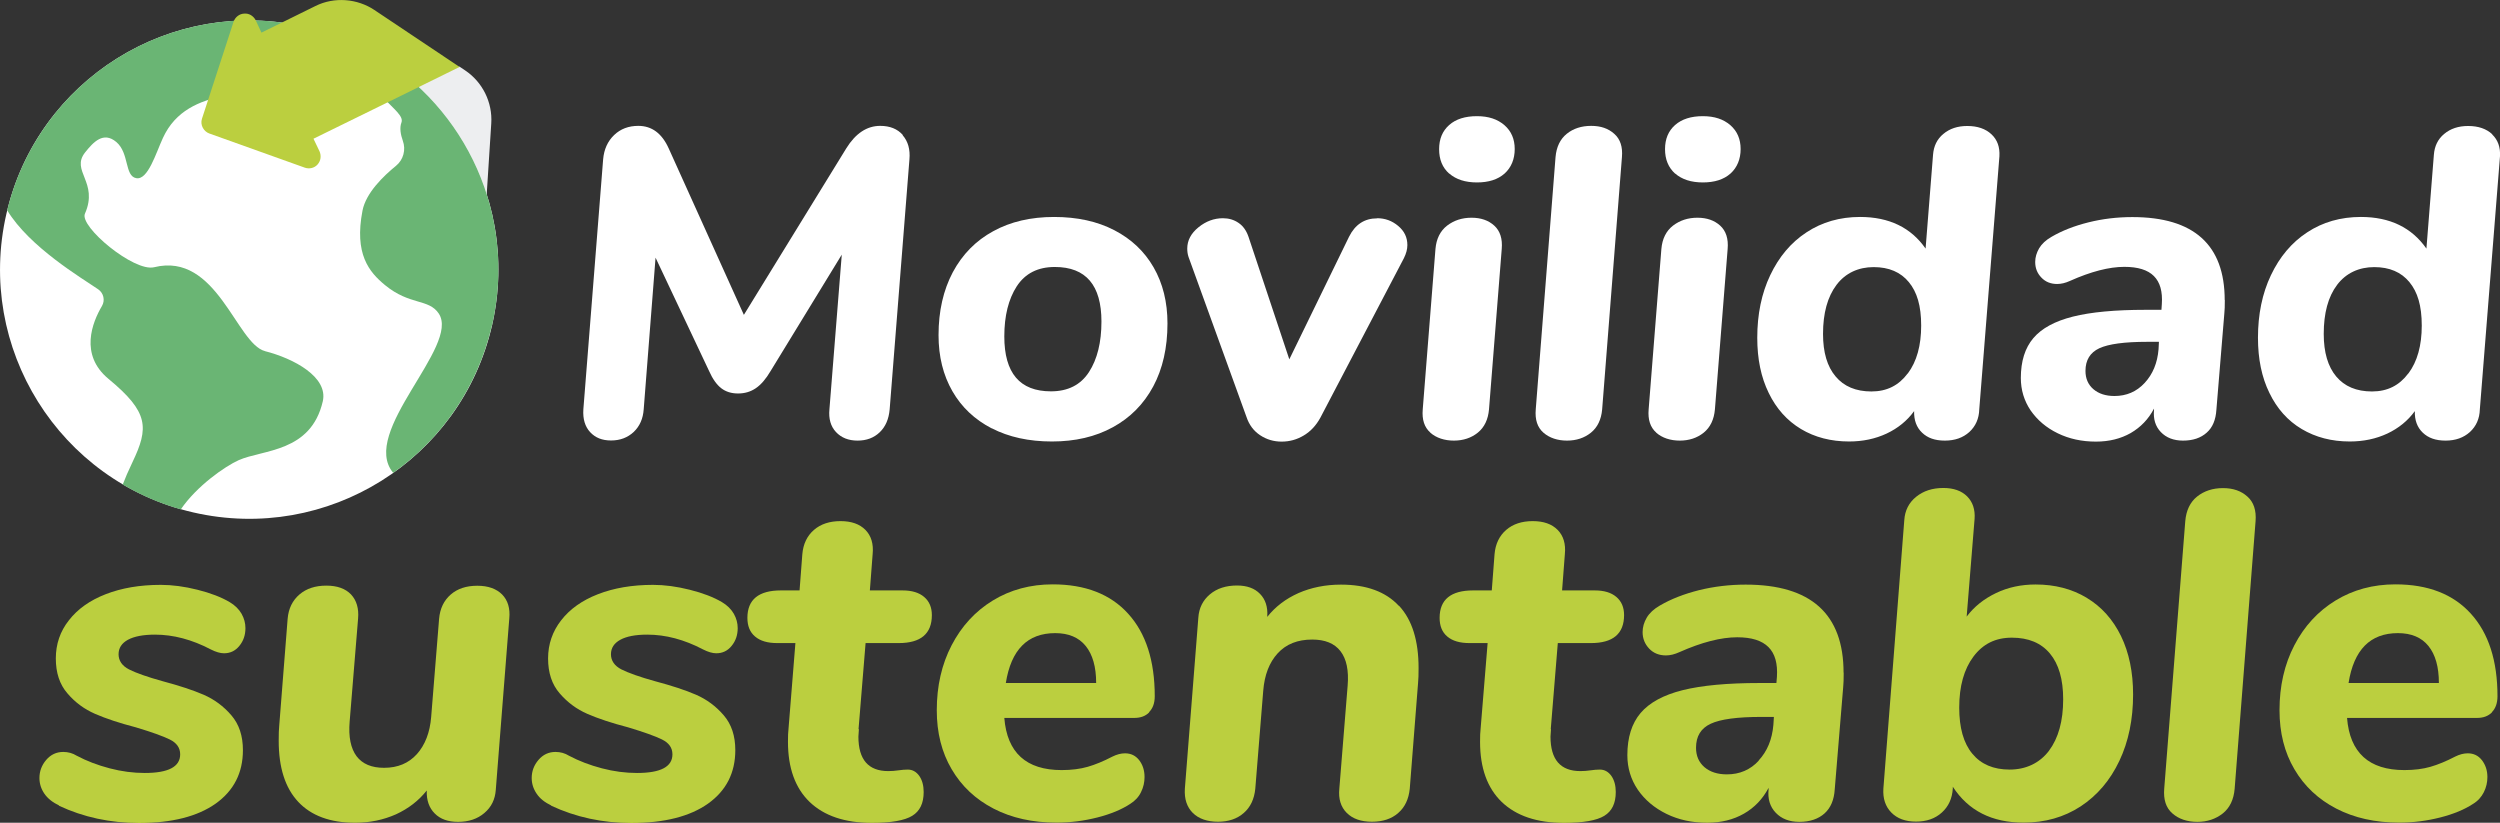
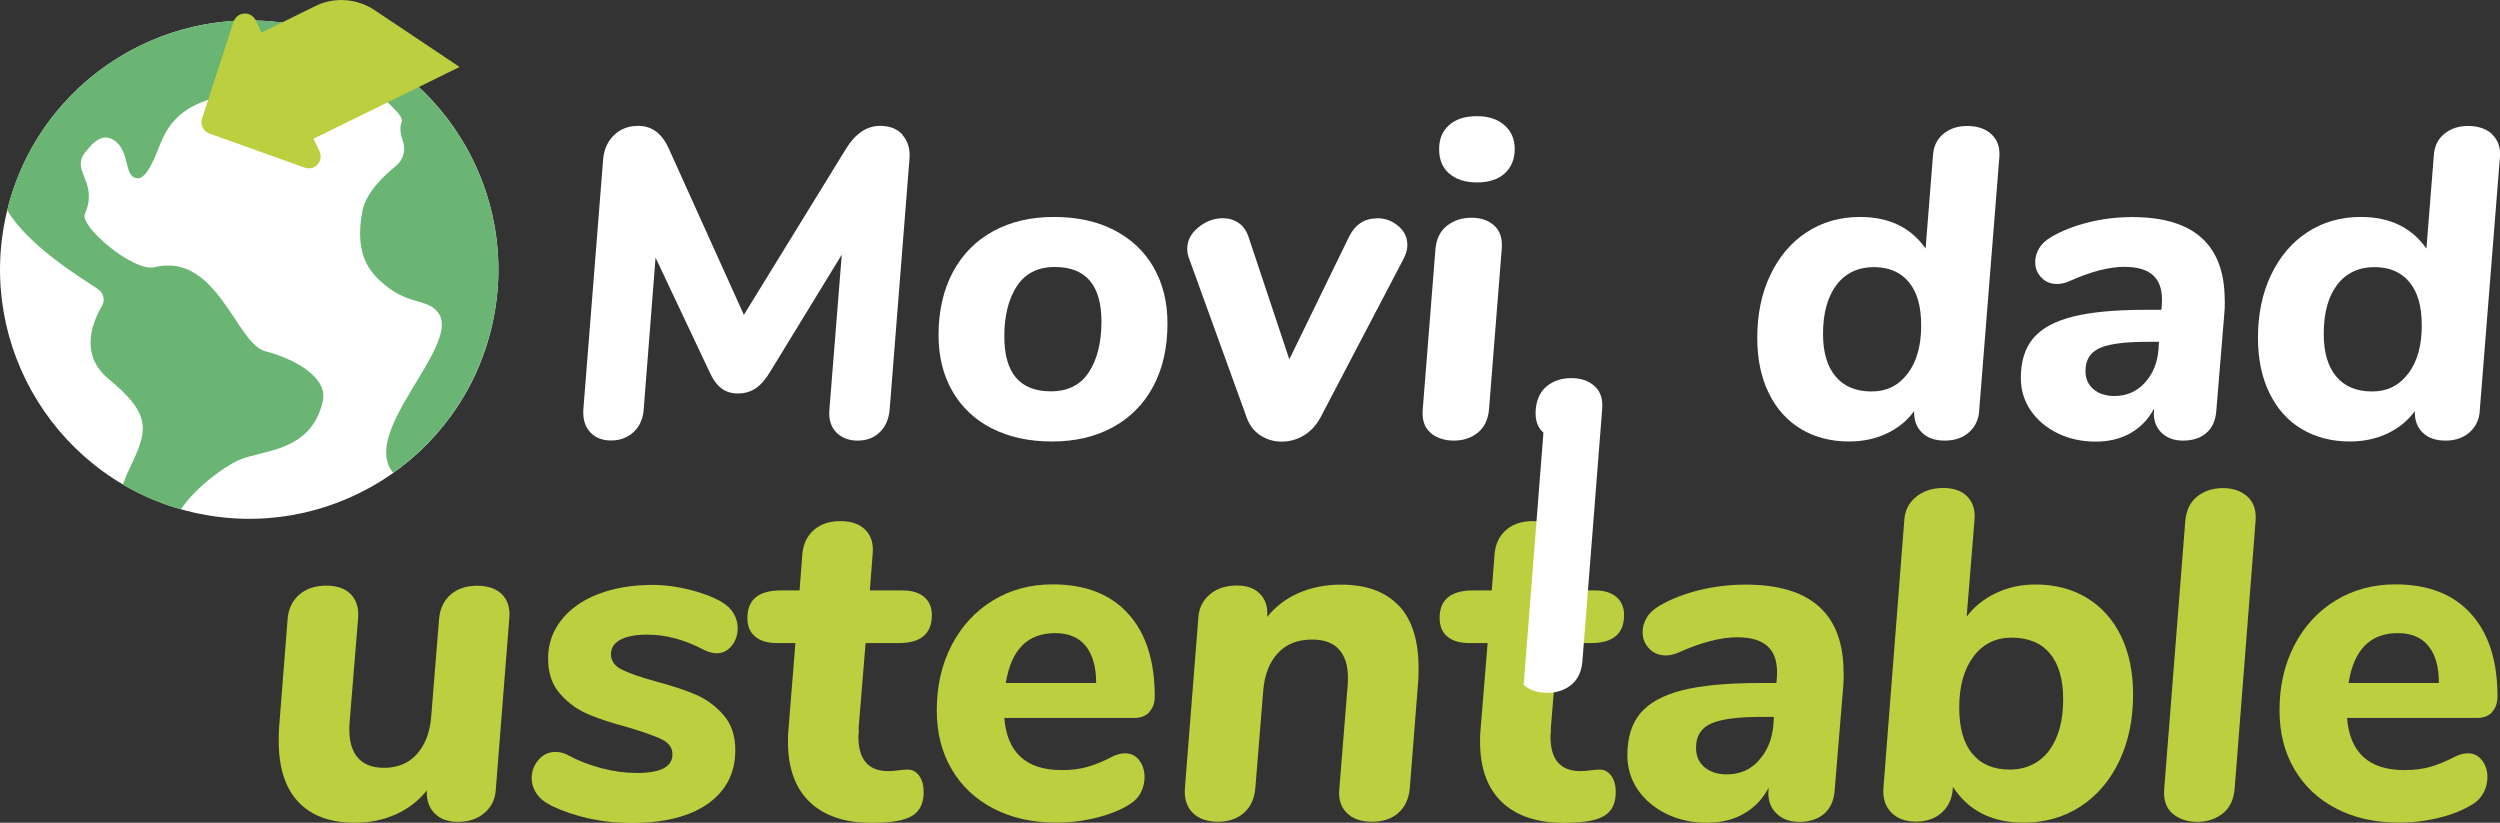
<svg xmlns="http://www.w3.org/2000/svg" id="Capa_2" data-name="Capa 2" viewBox="0 0 198.42 65.3">
  <rect x="0" y="0" width="198.42" height="65.3" fill="#333333" stroke="none" />
  <defs>
    <style>
      .cls-1 {
        fill: #edeef0;
      }

      .cls-2 {
        fill: #fff;
      }

      .cls-3 {
        fill: #6ab574;
      }

      .cls-4 {
        fill: #bbcf3f;
      }
    </style>
  </defs>
  <g id="Capa_1-2" data-name="Capa 1">
    <g>
      <g>
-         <path class="cls-4" d="M4.69,63.93c-.52-.25-.91-.56-1.17-.94-.26-.38-.39-.8-.39-1.24,0-.54.18-1.02.54-1.44.36-.42.81-.63,1.35-.63.39,0,.75.1,1.07.3.79.42,1.66.75,2.61,1,.95.25,1.88.37,2.79.37,1.87,0,2.81-.49,2.81-1.48,0-.52-.28-.91-.83-1.18-.55-.27-1.45-.59-2.68-.96-1.31-.34-2.39-.7-3.24-1.07-.85-.37-1.59-.91-2.2-1.63-.62-.71-.92-1.64-.92-2.77s.34-2.15,1.04-3.03c.69-.89,1.66-1.58,2.92-2.07,1.26-.49,2.71-.74,4.37-.74.91,0,1.89.13,2.92.39,1.04.26,1.89.59,2.55.98.42.25.73.56.94.92.21.37.31.75.31,1.15,0,.54-.16,1.01-.48,1.4-.32.4-.73.59-1.22.59-.3,0-.64-.1-1.04-.3-1.5-.79-2.99-1.18-4.44-1.18-.94,0-1.65.14-2.15.41-.49.27-.74.65-.74,1.15s.28.92.83,1.2c.55.28,1.45.6,2.68.94,1.31.35,2.38.7,3.24,1.07.85.37,1.58.91,2.2,1.63.62.72.92,1.64.92,2.77,0,1.8-.72,3.21-2.16,4.24-1.44,1.02-3.47,1.54-6.08,1.54-2.3,0-4.42-.46-6.36-1.37Z" />
        <path class="cls-4" d="M39.85,47.18c.46.47.65,1.11.57,1.92l-1.07,13.58c-.05.76-.35,1.38-.91,1.85-.55.47-1.25.7-2.09.7-.79,0-1.41-.22-1.85-.67-.44-.44-.65-1.04-.63-1.78v-.04c-.64.81-1.46,1.44-2.44,1.89-.99.44-2.07.67-3.25.67-1.97,0-3.48-.56-4.51-1.66-1.04-1.11-1.55-2.72-1.55-4.85,0-.52.01-.91.04-1.18l.67-8.51c.07-.81.39-1.45.94-1.92.55-.47,1.26-.7,2.13-.7s1.52.24,1.96.7c.44.47.63,1.11.56,1.92l-.67,8.18c-.1,1.21.09,2.12.55,2.74.47.62,1.2.92,2.18.92,1.09,0,1.95-.36,2.61-1.09.65-.73,1.03-1.71,1.13-2.94l.63-7.8c.07-.81.38-1.45.92-1.92.54-.47,1.24-.7,2.11-.7s1.52.24,1.98.7Z" />
        <path class="cls-4" d="M43.75,63.93c-.52-.25-.91-.56-1.16-.94-.26-.38-.39-.8-.39-1.24,0-.54.18-1.02.54-1.44.36-.42.81-.63,1.35-.63.39,0,.75.1,1.07.3.79.42,1.66.75,2.61,1,.95.25,1.88.37,2.79.37,1.87,0,2.81-.49,2.81-1.48,0-.52-.28-.91-.83-1.18-.55-.27-1.45-.59-2.68-.96-1.31-.34-2.39-.7-3.24-1.07-.85-.37-1.58-.91-2.2-1.63-.62-.71-.92-1.64-.92-2.77s.35-2.15,1.04-3.03c.69-.89,1.66-1.58,2.92-2.07,1.26-.49,2.71-.74,4.37-.74.91,0,1.89.13,2.92.39,1.04.26,1.89.59,2.55.98.42.25.73.56.94.92.21.37.31.75.31,1.15,0,.54-.16,1.01-.48,1.4-.32.4-.73.59-1.22.59-.3,0-.64-.1-1.04-.3-1.5-.79-2.98-1.18-4.44-1.18-.94,0-1.65.14-2.14.41-.49.27-.74.65-.74,1.15s.28.92.83,1.2c.56.28,1.45.6,2.68.94,1.31.35,2.39.7,3.24,1.07.85.37,1.58.91,2.2,1.63.62.72.92,1.64.92,2.77,0,1.8-.72,3.21-2.16,4.24-1.44,1.02-3.47,1.54-6.09,1.54-2.29,0-4.41-.46-6.36-1.37Z" />
        <path class="cls-4" d="M68.17,57.87l-.04.59c0,1.83.79,2.74,2.37,2.74.27,0,.54-.02.81-.06.27-.04.52-.06.74-.06.37,0,.67.17.91.5.23.33.35.76.35,1.28,0,.89-.3,1.52-.91,1.89-.6.37-1.67.56-3.2.56-2.15,0-3.79-.56-4.94-1.66-1.15-1.11-1.72-2.7-1.72-4.77,0-.44.01-.78.04-1l.55-6.84h-1.44c-.77,0-1.35-.17-1.76-.52-.41-.34-.61-.84-.61-1.48,0-1.45.89-2.18,2.66-2.18h1.48l.22-2.88c.07-.81.38-1.45.92-1.92.54-.47,1.25-.7,2.11-.7s1.52.23,1.98.7c.46.47.65,1.11.57,1.92l-.22,2.88h2.59c.74,0,1.31.17,1.72.52.41.35.61.83.61,1.44,0,1.48-.88,2.22-2.63,2.22h-2.63l-.56,6.84Z" />
        <path class="cls-4" d="M91.21,56.54c-.3.3-.69.44-1.18.44h-10.32c.22,2.76,1.74,4.14,4.55,4.14.79,0,1.48-.09,2.07-.26.59-.17,1.25-.44,1.96-.81.34-.17.68-.26,1-.26.47,0,.84.18,1.13.55.28.37.42.81.42,1.33,0,.42-.09.82-.28,1.2-.18.38-.48.7-.87.94-.67.44-1.53.8-2.59,1.07-1.06.27-2.14.41-3.25.41-1.9,0-3.56-.37-4.99-1.11-1.43-.74-2.54-1.78-3.33-3.13-.79-1.34-1.18-2.9-1.18-4.68,0-1.92.39-3.64,1.18-5.16.79-1.52,1.88-2.7,3.27-3.55,1.39-.85,2.98-1.28,4.75-1.28,2.59,0,4.59.78,5.99,2.33,1.41,1.55,2.11,3.74,2.11,6.55,0,.54-.15.96-.45,1.26ZM79.82,54.21h7.18c0-1.28-.28-2.26-.83-2.94-.55-.68-1.36-1.02-2.42-1.02-2.2,0-3.5,1.32-3.92,3.96Z" />
        <path class="cls-4" d="M111.04,48.08c1.04,1.12,1.55,2.77,1.55,4.94,0,.52-.01.91-.04,1.18l-.66,8.4c-.08.81-.38,1.46-.91,1.92-.53.47-1.23.7-2.09.7s-1.53-.23-2-.7c-.47-.47-.67-1.11-.59-1.92l.66-8.18c.1-1.21-.09-2.12-.57-2.74-.48-.62-1.23-.92-2.24-.92-1.16,0-2.07.36-2.74,1.09-.67.73-1.05,1.72-1.15,2.98l-.63,7.77c-.08.81-.38,1.46-.91,1.92-.53.47-1.22.7-2.05.7s-1.53-.23-2-.7c-.47-.47-.68-1.11-.63-1.92l1.07-13.58c.05-.76.36-1.38.92-1.85s1.28-.7,2.15-.7c.79,0,1.4.22,1.83.67.43.44.62,1.04.57,1.78v.04c.64-.81,1.47-1.44,2.48-1.89,1.01-.44,2.13-.67,3.37-.67,2.02,0,3.55.56,4.59,1.68Z" />
        <path class="cls-4" d="M123.1,57.87l-.04.59c0,1.83.79,2.74,2.37,2.74.27,0,.54-.02.81-.06.27-.04.52-.06.74-.06.37,0,.67.17.91.5.23.33.35.76.35,1.28,0,.89-.3,1.52-.91,1.89-.6.37-1.67.56-3.2.56-2.15,0-3.79-.56-4.94-1.66-1.15-1.11-1.72-2.7-1.72-4.77,0-.44.01-.78.04-1l.56-6.84h-1.44c-.76,0-1.35-.17-1.76-.52-.41-.34-.61-.84-.61-1.48,0-1.45.89-2.18,2.66-2.18h1.48l.22-2.88c.07-.81.38-1.45.92-1.92.54-.47,1.25-.7,2.11-.7s1.52.23,1.98.7c.46.47.65,1.11.57,1.92l-.22,2.88h2.59c.74,0,1.31.17,1.72.52.41.35.61.83.61,1.44,0,1.48-.88,2.22-2.63,2.22h-2.63l-.56,6.84Z" />
        <path class="cls-4" d="M146.33,53.39c0,.49-.01.88-.04,1.15l-.67,8.1c-.05.84-.32,1.48-.81,1.92-.49.44-1.16.67-2,.67-.79,0-1.41-.24-1.87-.72-.46-.48-.65-1.1-.57-1.87v-.11c-.47.89-1.12,1.57-1.96,2.05-.84.48-1.81.72-2.92.72-1.18,0-2.26-.23-3.22-.7-.96-.47-1.72-1.11-2.28-1.92-.55-.81-.83-1.73-.83-2.74,0-1.41.35-2.52,1.05-3.35.7-.82,1.81-1.43,3.33-1.81,1.52-.38,3.56-.57,6.12-.57h1.33l.04-.48c.07-1.06-.15-1.85-.67-2.37-.52-.52-1.34-.78-2.48-.78-1.28,0-2.81.39-4.59,1.18-.37.17-.73.26-1.07.26-.54,0-.99-.18-1.33-.54-.34-.36-.52-.79-.52-1.31,0-.39.11-.78.33-1.15.22-.37.57-.69,1.04-.96.89-.52,1.92-.92,3.11-1.22,1.18-.29,2.42-.44,3.7-.44,5.18,0,7.77,2.33,7.77,6.99ZM139.58,60.36c.68-.73,1.07-1.67,1.17-2.83l.04-.63h-1c-1.9,0-3.24.18-4.01.54-.78.36-1.17.99-1.17,1.91,0,.64.22,1.15.67,1.54.45.38,1.04.57,1.78.57,1.01,0,1.86-.36,2.53-1.09Z" />
        <path class="cls-4" d="M165.62,47.45c1.17.7,2.08,1.72,2.72,3.03.64,1.32.96,2.87.96,4.64,0,1.97-.36,3.73-1.09,5.27-.73,1.54-1.75,2.74-3.07,3.61-1.32.86-2.83,1.29-4.53,1.29-2.52,0-4.39-.95-5.62-2.85v.15c-.05.79-.34,1.42-.87,1.9-.53.48-1.21.72-2.05.72s-1.49-.24-1.96-.72c-.47-.48-.68-1.12-.63-1.9l1.66-21.31c.05-.76.36-1.38.94-1.85.58-.47,1.3-.7,2.16-.7.81,0,1.44.22,1.89.67.44.44.64,1.04.59,1.77l-.63,7.77c.59-.79,1.37-1.41,2.33-1.87.96-.46,2.01-.68,3.14-.68,1.53,0,2.88.35,4.05,1.05ZM162.62,59.59c.75-1,1.13-2.36,1.13-4.09,0-1.58-.35-2.79-1.05-3.63-.7-.84-1.71-1.26-3.02-1.26s-2.3.5-3.05,1.5c-.75,1-1.13,2.35-1.13,4.05,0,1.6.34,2.82,1.04,3.66.69.84,1.68,1.26,2.96,1.26s2.37-.5,3.13-1.5Z" />
        <path class="cls-4" d="M172.42,64.56c-.51-.44-.72-1.1-.65-1.96l1.67-21.23c.07-.86.39-1.52.94-1.96.55-.44,1.24-.67,2.05-.67s1.44.22,1.94.67c.5.44.72,1.1.65,1.96l-1.66,21.23c-.07.86-.39,1.52-.94,1.96-.56.44-1.23.67-2.02.67s-1.47-.22-1.98-.67Z" />
        <path class="cls-4" d="M197.78,56.54c-.3.3-.69.44-1.18.44h-10.32c.22,2.76,1.74,4.14,4.55,4.14.79,0,1.48-.09,2.07-.26.59-.17,1.25-.44,1.96-.81.34-.17.68-.26,1-.26.47,0,.84.18,1.13.55.28.37.43.81.43,1.33,0,.42-.09.82-.28,1.2-.19.38-.47.7-.87.94-.67.44-1.53.8-2.59,1.07-1.06.27-2.15.41-3.26.41-1.9,0-3.56-.37-4.99-1.11-1.43-.74-2.54-1.78-3.33-3.13-.79-1.34-1.18-2.9-1.18-4.68,0-1.92.39-3.64,1.18-5.16.79-1.52,1.88-2.7,3.27-3.55,1.39-.85,2.98-1.28,4.75-1.28,2.59,0,4.59.78,5.99,2.33,1.41,1.55,2.11,3.74,2.11,6.55,0,.54-.15.96-.44,1.26ZM186.39,54.21h7.18c0-1.28-.28-2.26-.83-2.94-.55-.68-1.36-1.02-2.42-1.02-2.2,0-3.5,1.32-3.92,3.96Z" />
      </g>
      <g>
        <path class="cls-2" d="M71.64,10.73c.43.49.61,1.13.54,1.92l-1.57,19.85c-.07.77-.33,1.37-.79,1.81s-1.04.66-1.76.66-1.29-.23-1.71-.68c-.42-.45-.59-1.05-.52-1.8l.98-12.28-5.65,9.24c-.37.63-.76,1.08-1.17,1.36-.41.28-.88.42-1.41.42s-.98-.14-1.34-.42c-.36-.28-.68-.73-.96-1.36l-4.25-9-.94,12.03c-.05.74-.31,1.34-.79,1.8-.48.45-1.08.68-1.8.68s-1.25-.22-1.66-.66c-.41-.44-.59-1.05-.54-1.81l1.57-19.85c.07-.79.36-1.43.87-1.92.51-.49,1.15-.73,1.92-.73,1.07,0,1.87.59,2.41,1.78l5.97,13.22,8.13-13.22c.74-1.19,1.64-1.78,2.69-1.78.77,0,1.37.24,1.8.73Z" />
        <path class="cls-2" d="M78.71,34c-1.35-.7-2.39-1.68-3.12-2.95-.73-1.27-1.1-2.75-1.1-4.45,0-1.91.38-3.57,1.13-4.99.76-1.42,1.83-2.51,3.21-3.26,1.38-.76,2.99-1.13,4.83-1.13s3.43.35,4.78,1.05c1.35.7,2.39,1.68,3.12,2.95.73,1.27,1.1,2.75,1.1,4.45,0,1.93-.38,3.6-1.13,5-.76,1.41-1.83,2.49-3.21,3.24-1.38.76-3,1.13-4.83,1.13s-3.43-.35-4.78-1.05ZM86.43,29.53c.66-1.02.99-2.36.99-4.01,0-2.88-1.23-4.33-3.7-4.33-1.35,0-2.35.51-3.02,1.53-.66,1.02-.99,2.35-.99,3.98,0,2.91,1.23,4.36,3.7,4.36,1.35,0,2.36-.51,3.02-1.53Z" />
        <path class="cls-2" d="M109.3,17.32c.63,0,1.18.2,1.67.61.49.41.73.91.73,1.52,0,.33-.09.67-.28,1.05l-6.63,12.66c-.33.6-.76,1.07-1.31,1.4-.55.33-1.13.49-1.76.49s-1.2-.17-1.71-.51c-.51-.34-.87-.82-1.08-1.45l-4.6-12.7c-.07-.21-.1-.43-.1-.66,0-.65.3-1.21.89-1.69.59-.48,1.24-.72,1.94-.72.46,0,.88.12,1.24.37.36.24.62.61.79,1.1l3.24,9.73,4.74-9.73c.49-.98,1.23-1.46,2.23-1.46Z" />
        <path class="cls-2" d="M113.53,34.34c-.48-.42-.68-1.03-.61-1.85l1.01-12.73c.07-.81.38-1.43.92-1.85.55-.42,1.19-.63,1.94-.63s1.35.21,1.81.63c.46.42.66,1.04.59,1.85l-1.01,12.73c-.07.81-.37,1.43-.89,1.85-.52.42-1.16.63-1.9.63s-1.39-.21-1.87-.63ZM115.02,13.78c-.54-.48-.8-1.12-.8-1.94s.27-1.45.8-1.92c.53-.47,1.27-.7,2.2-.7s1.63.24,2.18.71c.55.48.82,1.11.82,1.9s-.27,1.46-.8,1.94c-.54.48-1.27.71-2.2.71s-1.66-.24-2.2-.71Z" />
-         <path class="cls-2" d="M122.5,34.34c-.48-.42-.68-1.03-.61-1.85l1.57-20.02c.07-.81.37-1.43.89-1.85.52-.42,1.17-.63,1.94-.63s1.36.21,1.83.63c.48.42.68,1.04.61,1.85l-1.57,20.02c-.07.81-.37,1.43-.89,1.85-.52.42-1.16.63-1.9.63s-1.39-.21-1.87-.63Z" />
-         <path class="cls-2" d="M131.46,34.34c-.48-.42-.68-1.03-.61-1.85l1.01-12.73c.07-.81.38-1.43.92-1.85.55-.42,1.19-.63,1.94-.63s1.35.21,1.81.63c.46.42.66,1.04.59,1.85l-1.01,12.73c-.07.81-.37,1.43-.89,1.85-.52.42-1.16.63-1.9.63s-1.39-.21-1.87-.63ZM132.95,13.78c-.53-.48-.8-1.12-.8-1.94s.27-1.45.8-1.92c.54-.47,1.27-.7,2.2-.7s1.63.24,2.18.71c.55.48.82,1.11.82,1.9s-.27,1.46-.8,1.94c-.54.48-1.27.71-2.2.71s-1.66-.24-2.2-.71Z" />
+         <path class="cls-2" d="M122.5,34.34c-.48-.42-.68-1.03-.61-1.85c.07-.81.37-1.43.89-1.85.52-.42,1.17-.63,1.94-.63s1.36.21,1.83.63c.48.42.68,1.04.61,1.85l-1.57,20.02c-.07.81-.37,1.43-.89,1.85-.52.42-1.16.63-1.9.63s-1.39-.21-1.87-.63Z" />
        <path class="cls-2" d="M158.06,10.66c.47.44.67,1.02.63,1.74l-1.6,20.09c-.02.74-.29,1.34-.79,1.8-.5.45-1.14.68-1.94.68s-1.37-.21-1.81-.63c-.44-.42-.65-.99-.63-1.71-.56.77-1.29,1.36-2.18,1.78-.9.42-1.89.63-2.98.63-1.44,0-2.72-.33-3.82-.99s-1.96-1.62-2.56-2.86c-.61-1.24-.91-2.7-.91-4.38,0-1.86.34-3.52,1.03-4.97.69-1.45,1.64-2.59,2.88-3.4,1.23-.81,2.65-1.22,4.25-1.22,2.3,0,4.04.84,5.2,2.51l.59-7.43c.05-.7.32-1.26.82-1.67.5-.42,1.13-.63,1.9-.63.81,0,1.45.22,1.92.66ZM151.42,29.64c.71-.95,1.06-2.22,1.06-3.8s-.33-2.66-.98-3.45c-.65-.79-1.58-1.19-2.79-1.19s-2.24.47-2.95,1.41c-.71.94-1.07,2.24-1.07,3.89,0,1.47.33,2.59,1,3.38.66.79,1.61,1.19,2.84,1.19s2.17-.48,2.88-1.43Z" />
        <path class="cls-2" d="M176.58,23.81c0,.46-.01.83-.04,1.08l-.63,7.64c-.05.79-.3,1.4-.77,1.81-.47.42-1.09.63-1.88.63-.74,0-1.33-.23-1.76-.68-.43-.45-.61-1.04-.54-1.76v-.1c-.44.84-1.06,1.48-1.85,1.94-.79.45-1.71.68-2.76.68-1.12,0-2.13-.22-3.03-.66-.91-.44-1.62-1.05-2.15-1.81-.52-.77-.78-1.63-.78-2.58,0-1.33.33-2.38.99-3.16.66-.78,1.71-1.35,3.14-1.71,1.43-.36,3.35-.54,5.77-.54h1.26l.03-.45c.07-1-.14-1.74-.63-2.23-.49-.49-1.27-.73-2.34-.73-1.21,0-2.65.37-4.33,1.12-.35.16-.69.24-1.01.24-.51,0-.93-.17-1.25-.51-.33-.34-.49-.75-.49-1.24,0-.37.11-.73.31-1.08.21-.35.53-.65.98-.91.84-.49,1.81-.87,2.93-1.15,1.12-.28,2.28-.42,3.49-.42,4.88,0,7.33,2.2,7.33,6.59ZM170.22,30.39c.64-.69,1.01-1.58,1.1-2.67l.03-.59h-.94c-1.79,0-3.05.17-3.79.51-.73.34-1.1.94-1.1,1.8,0,.6.21,1.09.63,1.45.42.36.98.54,1.67.54.95,0,1.75-.34,2.39-1.03Z" />
        <path class="cls-2" d="M197.79,10.66c.46.44.67,1.02.63,1.74l-1.6,20.09c-.02.74-.29,1.34-.79,1.8-.5.45-1.14.68-1.93.68s-1.37-.21-1.81-.63c-.44-.42-.65-.99-.63-1.71-.56.77-1.29,1.36-2.18,1.78-.9.42-1.89.63-2.98.63-1.44,0-2.71-.33-3.82-.99s-1.96-1.62-2.56-2.86c-.61-1.24-.91-2.7-.91-4.38,0-1.86.34-3.52,1.03-4.97.69-1.45,1.64-2.59,2.88-3.4,1.23-.81,2.65-1.22,4.26-1.22,2.3,0,4.03.84,5.2,2.51l.59-7.43c.05-.7.32-1.26.82-1.67.5-.42,1.13-.63,1.9-.63.81,0,1.45.22,1.92.66ZM191.15,29.64c.71-.95,1.06-2.22,1.06-3.8s-.33-2.66-.98-3.45c-.65-.79-1.58-1.19-2.79-1.19s-2.24.47-2.95,1.41-1.06,2.24-1.06,3.89c0,1.47.33,2.59.99,3.38.66.79,1.61,1.19,2.84,1.19s2.17-.48,2.88-1.43Z" />
      </g>
      <g>
-         <path class="cls-1" d="M37.5,18.15l-7.48-.47c-.18,0-.34-.07-.48-.16-.06-.04-.12-.1-.17-.16-.17-.18-.25-.44-.24-.69l.53-8.02,1.21-2.41,5.6-.95.45.3c1.39.93,2.18,2.55,2.07,4.21l-.48,7.47c-.05.51-.49.9-1,.86Z" />
        <path class="cls-2" d="M24.22,2.13C13.58-.32,2.96,6.32.51,16.96c-2.45,10.64,4.19,21.26,14.83,23.71,10.64,2.45,21.26-4.19,23.71-14.83,2.45-10.65-4.19-21.26-14.83-23.71Z" />
        <path class="cls-3" d="M21.04,27.87c-2.28-.58-3.82-7.9-8.81-6.66-1.59.39-5.94-3.22-5.49-4.25,1.11-2.51-1.16-3.39.02-4.87.64-.8,1.44-1.69,2.47-.82,1.04.88.65,2.7,1.58,2.87.93.18,1.56-1.98,2.12-3.19,2-4.38,7.65-2.96,9.49-4.71,1.4-1.33,1.97-2.94,1.74-4.13C13.63-.28,3.14,6.22.57,16.69c1.77,2.92,5.89,5.36,7.22,6.27.43.29.57.88.3,1.33-.76,1.29-1.8,3.86.52,5.78,3.21,2.65,3.21,3.88,1.9,6.62-.33.69-.58,1.27-.77,1.77,1.42.83,2.96,1.5,4.61,1.97,1.25-1.84,3.49-3.41,4.6-3.91,1.92-.85,5.73-.6,6.67-4.67.44-1.93-2.31-3.4-4.59-3.98Z" />
        <path class="cls-3" d="M39.05,25.84c1.99-8.66-2.03-17.3-9.33-21.54-1.23,3.12,2.54,4.4,2.14,5.43-.16.42-.06.96.11,1.44.26.71.05,1.51-.54,1.99-1.01.82-2.39,2.16-2.66,3.56-.66,3.43.51,4.86,1.79,5.91,1.97,1.62,3.46,1.06,4.26,2.25,1.74,2.58-6.32,9.43-3.61,12.65,3.82-2.71,6.69-6.77,7.83-11.69Z" />
        <path class="cls-4" d="M36.47,5.31L29.71.79c-1.33-.89-3.16-1.07-4.68-.31l-4.28,2.11-.46-.99c-.18-.34-.53-.56-.92-.52-.37.02-.7.27-.83.64-.06.19-2.67,8.2-2.51,7.7-.17.52.16,1.02.57,1.17l7.6,2.72c.35.12.75.03,1-.25.27-.3.31-.7.16-1.05l-.48-1,4.77-2.34,6.81-3.35Z" />
      </g>
    </g>
  </g>
</svg>